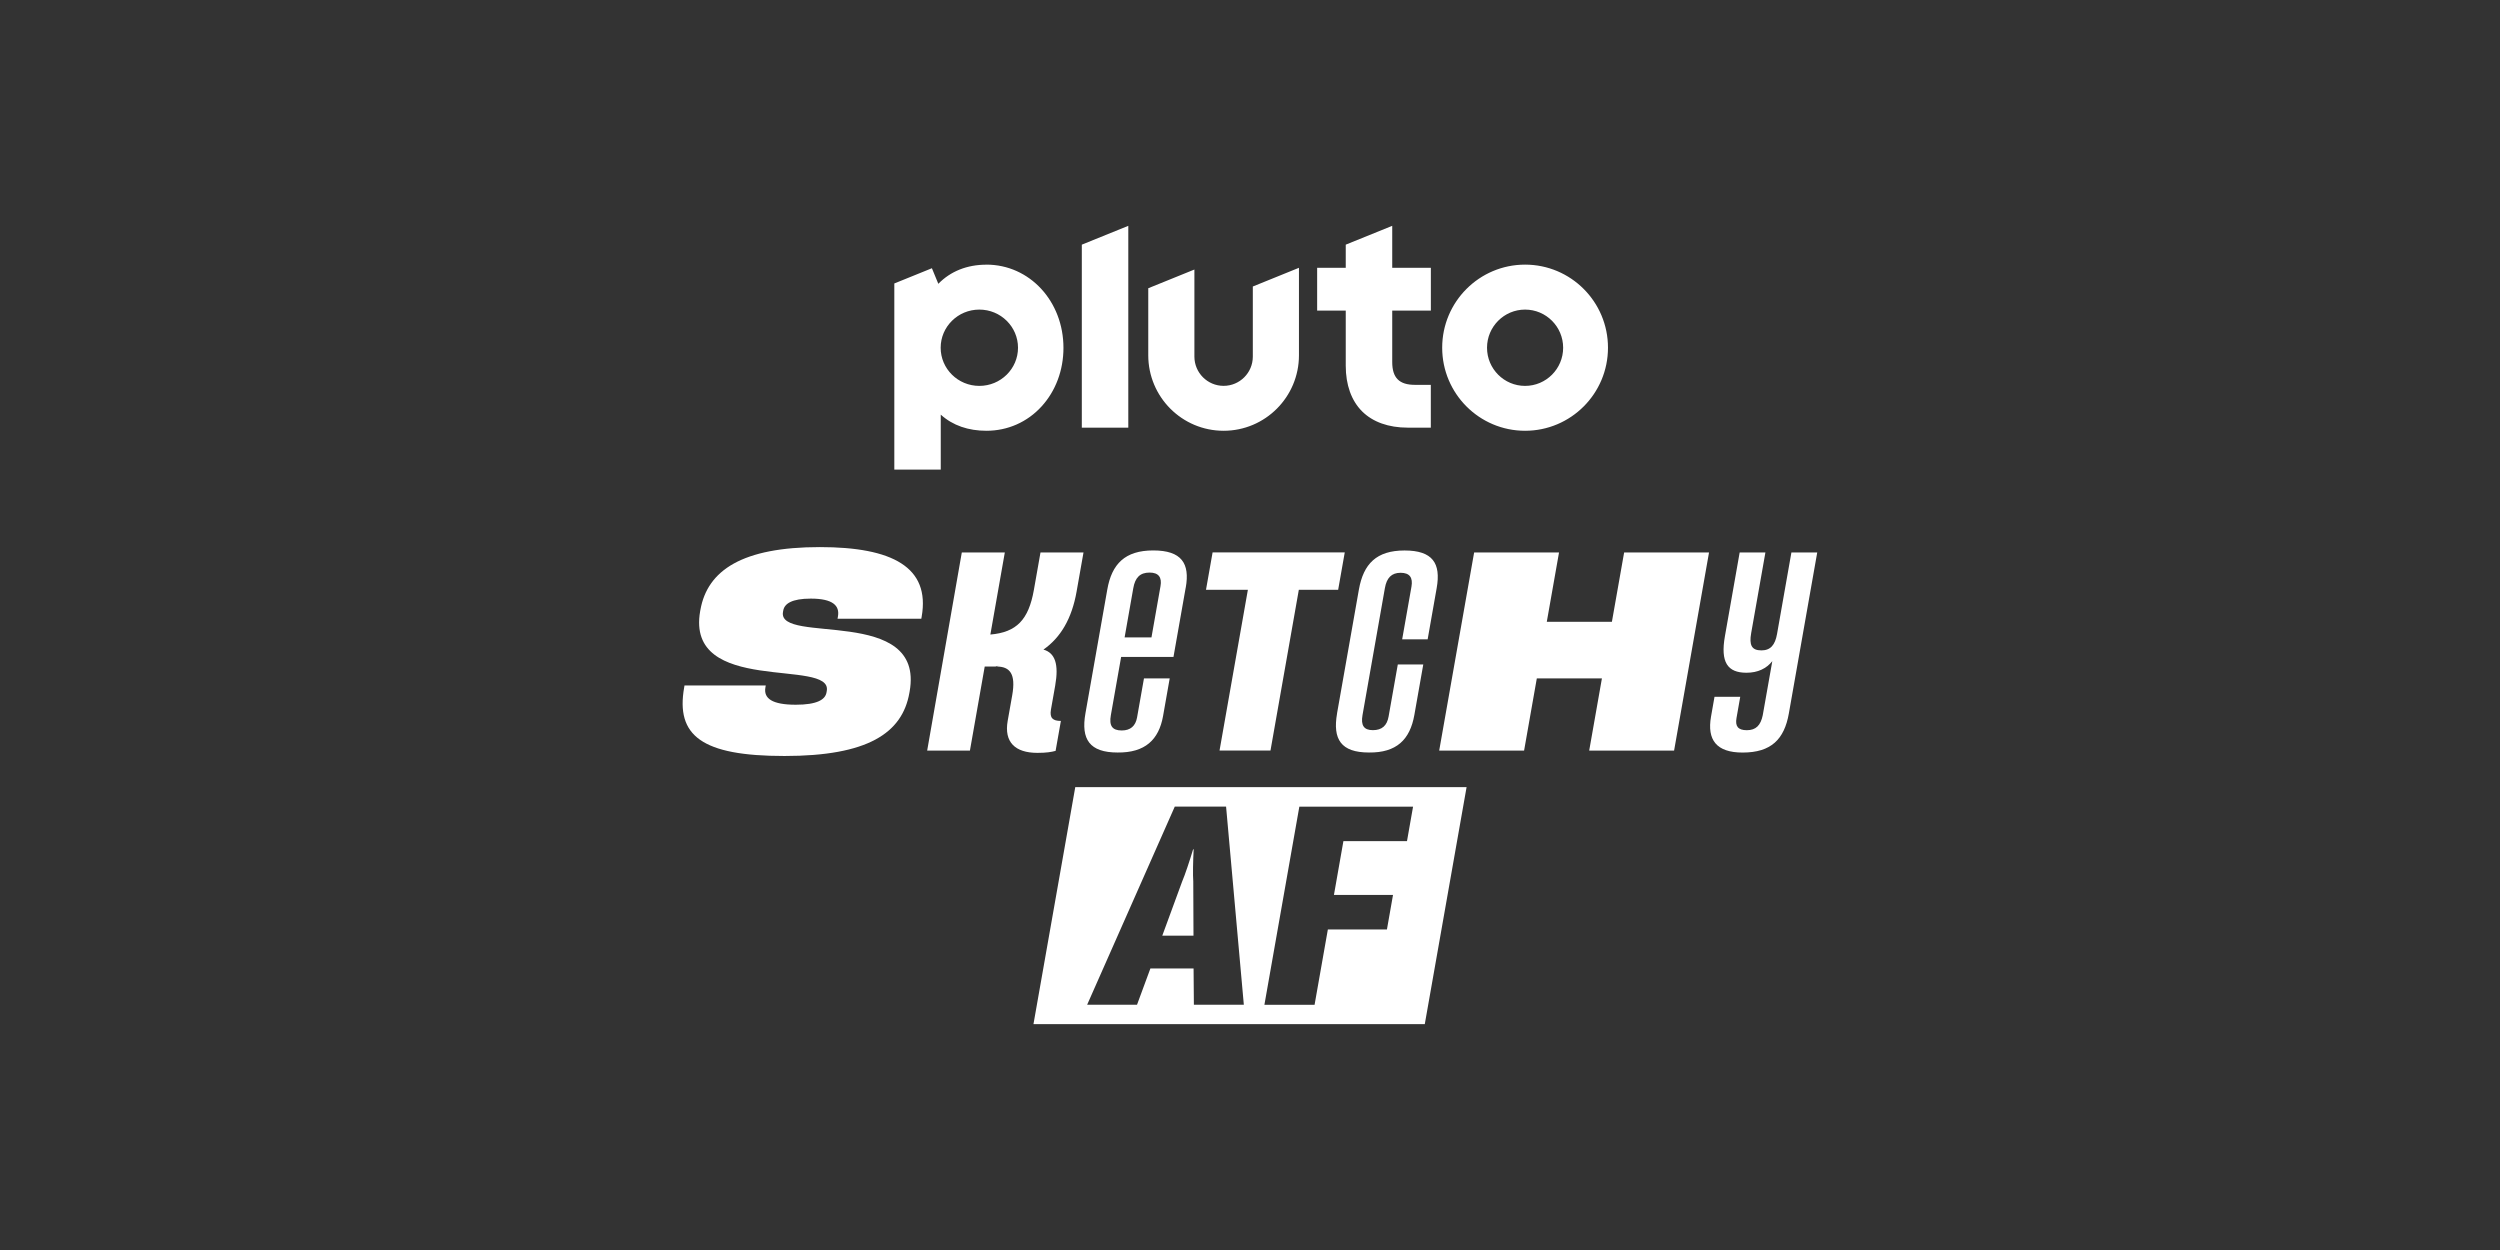
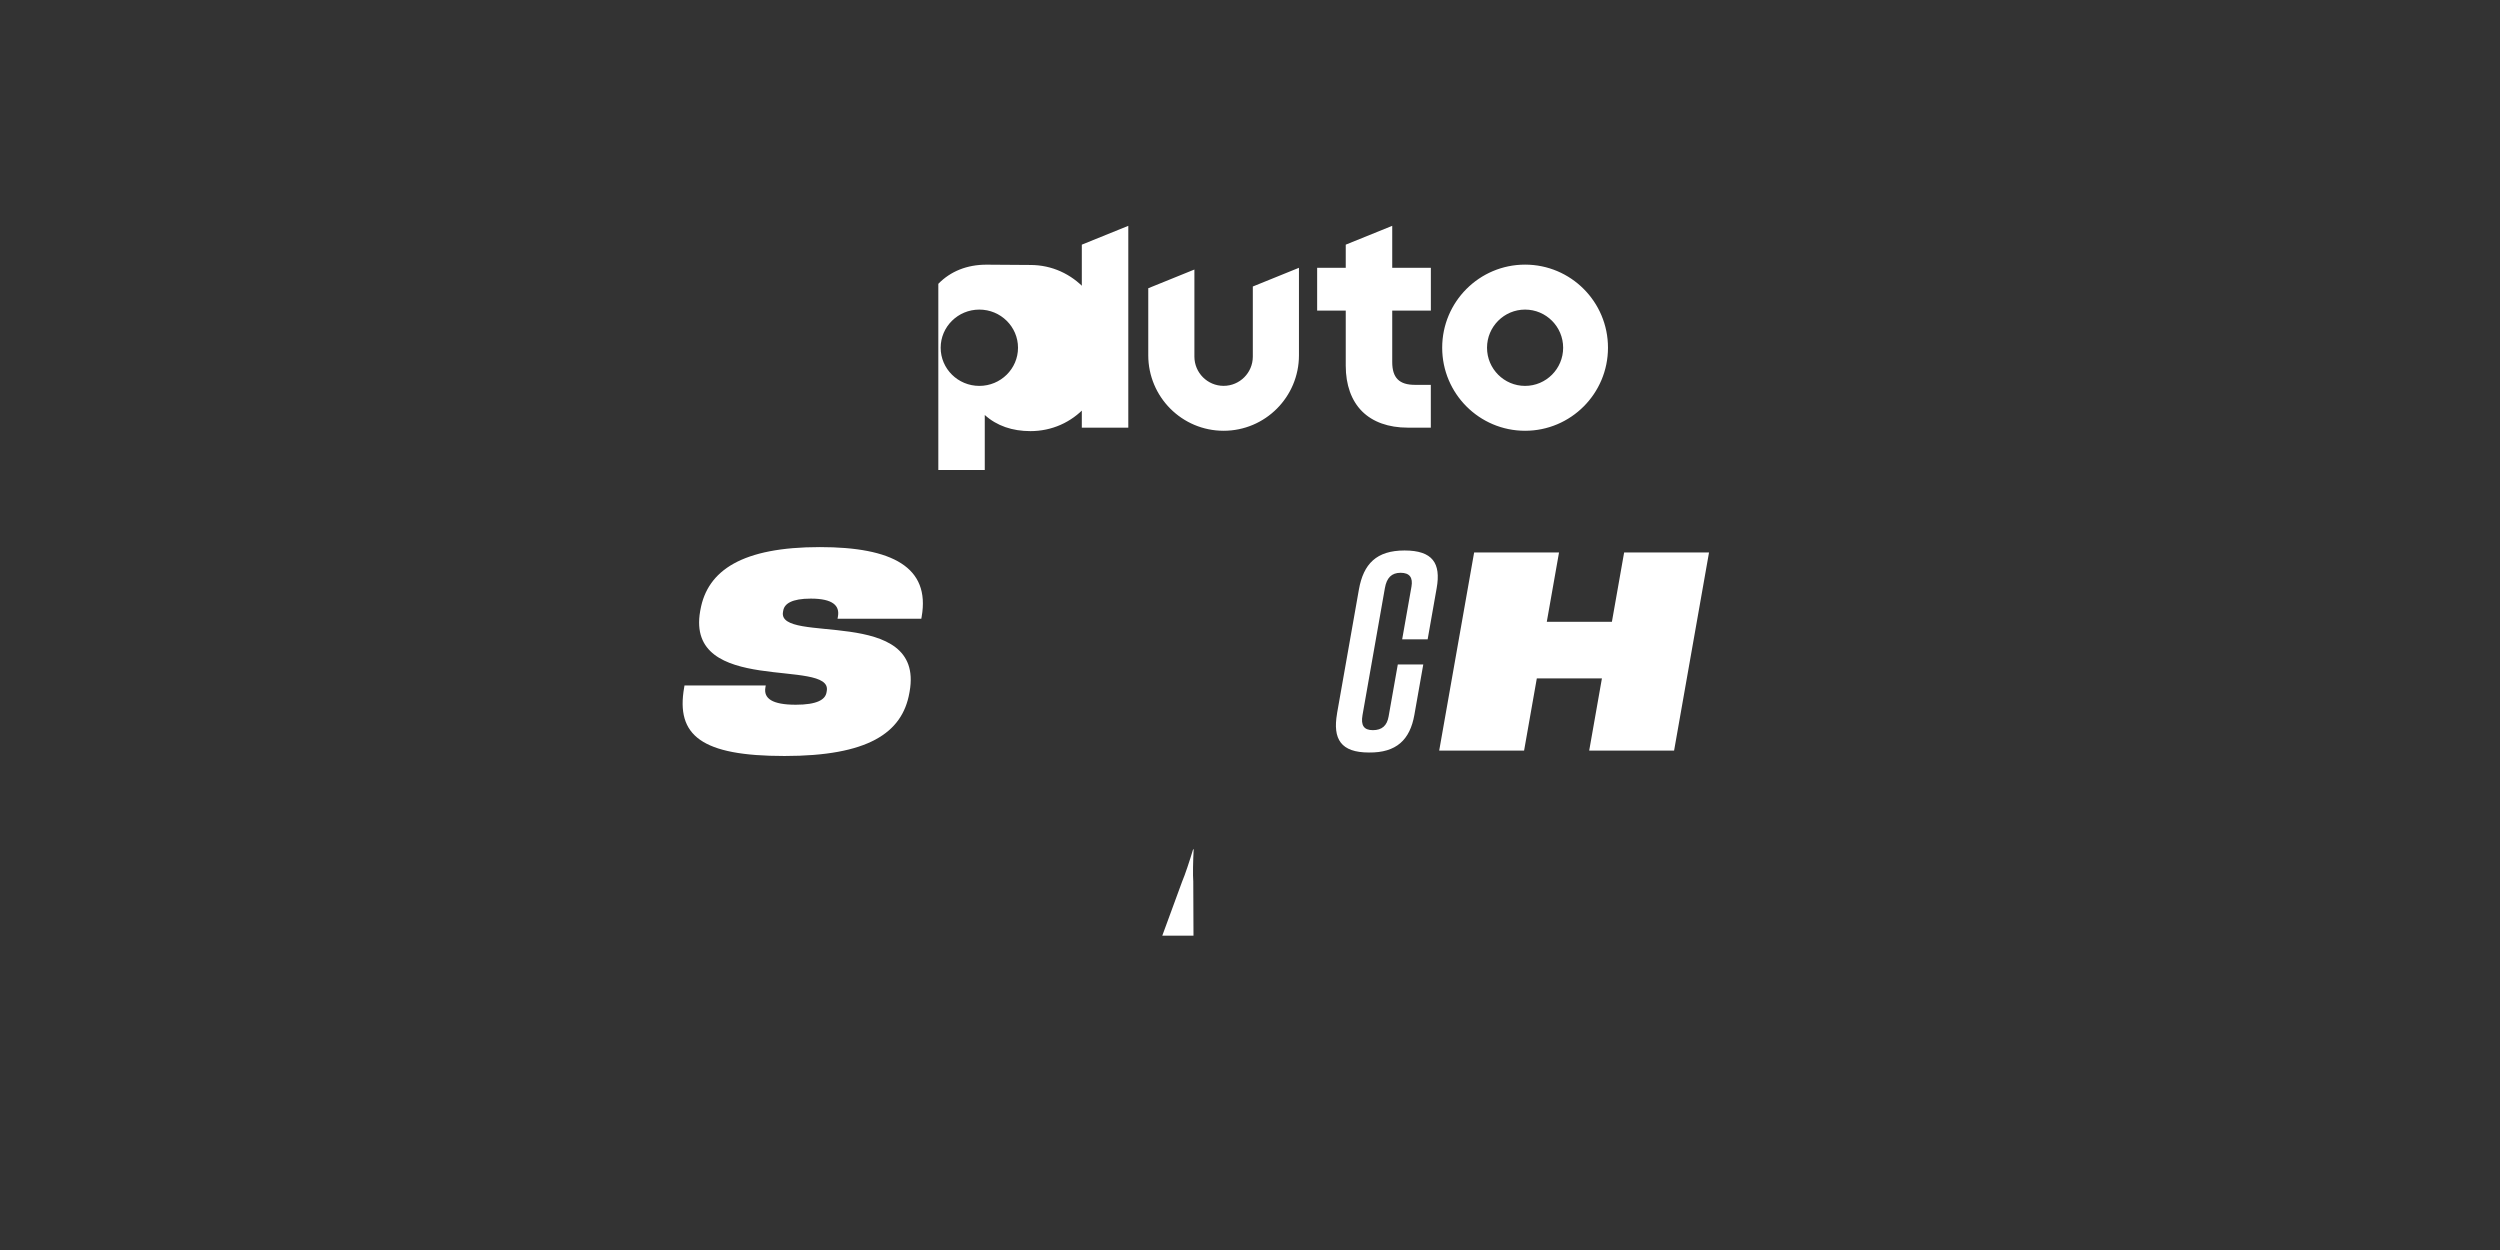
<svg xmlns="http://www.w3.org/2000/svg" id="Layer_5" viewBox="0 0 576 288">
  <rect x="0" y="0" width="576" height="288" fill="#333333" stroke="none" />
  <defs>
    <style>
      .cls-1 {
        fill: #fff;
      }
    </style>
  </defs>
-   <path class="cls-1" d="M351.38,60.97c-10.55,0-19.1,8.57-19.1,19.14s8.55,19.14,19.1,19.14,19.1-8.57,19.1-19.14-8.55-19.14-19.1-19.14ZM351.38,88.91c-4.84,0-8.77-3.94-8.77-8.79s3.93-8.79,8.77-8.79,8.77,3.94,8.77,8.79-3.93,8.79-8.77,8.79ZM320.77,52.03l-10.71,4.34v5.33h-6.59v9.86h6.59v12.72c0,4.4,1.3,8.03,3.76,10.49,2.46,2.46,6.1,3.76,10.52,3.76h5.32v-9.86h-3.65c-3.63,0-5.24-1.62-5.24-5.26v-11.85h8.9v-9.86h-8.9v-9.67ZM288.65,82.16c0,3.72-3.01,6.74-6.73,6.74s-6.73-3.02-6.73-6.74v-20.06l-10.63,4.31v15.44c0,9.61,7.77,17.4,17.36,17.4s17.36-7.79,17.36-17.4v-20.15l-10.63,4.31v16.15ZM249.25,98.53h10.71v-46.5l-10.71,4.34v42.16ZM227.28,60.98c-4.47,0-8.27,1.52-11.09,4.41l-1.48-3.59-8.66,3.51v42.89h10.7v-12.67c2.78,2.52,6.39,3.72,10.52,3.72,4.89,0,9.41-1.99,12.71-5.61,3.25-3.56,5.04-8.35,5.04-13.49,0-10.75-7.8-19.18-17.75-19.18ZM225.64,88.91c-4.92,0-8.91-3.94-8.91-8.79s3.99-8.79,8.91-8.79,8.91,3.94,8.91,8.79-3.99,8.79-8.91,8.79Z" />
+   <path class="cls-1" d="M351.38,60.97c-10.55,0-19.1,8.57-19.1,19.14s8.55,19.14,19.1,19.14,19.1-8.57,19.1-19.14-8.55-19.14-19.1-19.14ZM351.38,88.91c-4.84,0-8.77-3.94-8.77-8.79s3.93-8.79,8.77-8.79,8.77,3.94,8.77,8.79-3.93,8.79-8.77,8.79ZM320.77,52.03l-10.71,4.34v5.33h-6.59v9.86h6.59v12.72c0,4.4,1.3,8.03,3.76,10.49,2.46,2.46,6.1,3.76,10.52,3.76h5.32v-9.86h-3.65c-3.63,0-5.24-1.62-5.24-5.26v-11.85h8.9v-9.86h-8.9v-9.67ZM288.65,82.16c0,3.72-3.01,6.74-6.73,6.74s-6.73-3.02-6.73-6.74v-20.06l-10.63,4.31v15.44c0,9.61,7.77,17.4,17.36,17.4s17.36-7.79,17.36-17.4v-20.15l-10.63,4.31v16.15ZM249.25,98.53h10.71v-46.5l-10.71,4.34v42.16ZM227.28,60.98c-4.47,0-8.27,1.52-11.09,4.41v42.89h10.7v-12.67c2.78,2.52,6.39,3.72,10.52,3.72,4.89,0,9.41-1.99,12.71-5.61,3.25-3.56,5.04-8.35,5.04-13.49,0-10.75-7.8-19.18-17.75-19.18ZM225.64,88.91c-4.92,0-8.91-3.94-8.91-8.79s3.99-8.79,8.91-8.79,8.91,3.94,8.91,8.79-3.99,8.79-8.91,8.79Z" />
  <g id="Sketchy_AF">
    <g id="Sketchy">
      <path class="cls-1" d="M157.63,158.39l.08-.46h18.72l-.08.46c-.45,2.54,1.58,3.98,6.99,3.98,4.89,0,6.79-1.17,7.08-2.8l.07-.39c1.35-7.63-32.62,1.17-29.17-18.39l.05-.26c1.62-9.19,9.73-14.48,27.53-14.48,16.69,0,25.46,4.63,23.45,16.04l-.08.46h-19.3l.09-.52c.44-2.48-1.17-4.11-6.25-4.11-4.37,0-6.08,1.17-6.35,2.74l-.06.33c-1.35,7.63,32.69-1.57,29.18,18.32l-.06.33c-1.64,9.32-9.67,14.54-28.78,14.54s-25.06-4.7-23.11-15.78Z" />
-       <path class="cls-1" d="M244.43,166.09l-1.22,6.91c-.96.26-2.1.46-4.19.46-5.15,0-7.71-2.48-6.85-7.37l1.05-5.93c.86-4.89-.53-6.59-3.6-6.59l.49-.2-.75.2h-2.48l-3.41,19.37h-9.85l7.98-45.65h9.91l-3.33,18.91c6.03-.52,8.81-3.39,10.03-10.3l1.52-8.61h9.91l-1.59,9c-1.1,6.26-3.7,10.63-7.64,13.37,2.67.78,3.59,3.33,2.7,8.35l-.97,5.48c-.34,1.96.45,2.61,2.28,2.61Z" />
-       <path class="cls-1" d="M273.19,135.37l-2.82,15.98h-12.06l-2.37,13.43c-.43,2.41.29,3.52,2.51,3.52,2.02,0,3.18-1.04,3.53-3l1.59-9h5.93l-1.53,8.67c-.97,5.48-4.17,8.48-10.48,8.41-6.46,0-8.46-3.06-7.41-9l5.04-28.56c1.03-5.87,4.06-9,10.59-9s8.47,3,7.49,8.54ZM265.3,146.85l2.08-11.8c.36-2.02-.43-3.13-2.51-3.13-2.22,0-3.34,1.17-3.76,3.59l-2,11.35h6.19Z" />
-       <path class="cls-1" d="M308.31,135.89h-9.06l-6.53,37.04h-11.74l6.53-37.04h-9.65l1.52-8.61h30.45l-1.52,8.61Z" />
      <path class="cls-1" d="M308.05,164.39l5.04-28.56c1.05-5.93,4.06-9,10.52-9s8.42,2.93,7.4,8.67l-2.08,11.8h-5.87l2.14-12.13c.37-2.09-.41-3.2-2.5-3.2s-3.21,1.17-3.62,3.52l-5.16,29.28c-.41,2.35.3,3.46,2.39,3.46s3.25-1.04,3.62-3.13l2.12-12h5.87l-2.05,11.61c-1.01,5.74-4.15,8.74-10.46,8.67-6.46,0-8.39-3.06-7.35-9Z" />
      <path class="cls-1" d="M393.76,127.29l-8.05,45.65h-19.56l2.93-16.63h-15l-2.93,16.63h-19.56l8.05-45.65h19.56l-2.82,15.98h15l2.82-15.98h19.56Z" />
-       <path class="cls-1" d="M418.69,127.29l-6.54,37.1c-1.05,5.93-4.06,9-10.65,9-6.06,0-8.22-2.93-7.28-8.28l.8-4.56h5.93l-.86,4.89c-.32,1.83.29,2.8,2.38,2.8s3.19-1.11,3.67-3.46l2.2-12.45c-1.34,1.7-3.34,2.67-5.95,2.67-4.37,0-6.03-2.41-4.97-8.41l3.4-19.3h5.93l-3.28,18.58c-.48,2.74.08,3.98,2.36,3.98,2.09,0,3.15-1.24,3.6-3.78l3.31-18.78h5.93Z" />
    </g>
    <g id="AF">
      <path class="cls-1" d="M272.36,203.12l-4.57,12.46h7.19l-.05-12.46c-.12-1.5-.05-4.83.09-7.43h-.13c-.78,2.61-1.88,5.93-2.53,7.43Z" />
-       <path class="cls-1" d="M247.74,181.36l-9.63,54.6h90.16l9.63-54.6h-90.16ZM275.07,231.49l-.07-8.35h-9.95l-3.08,8.35h-11.49l20.19-45.65h11.82l4.09,45.65h-11.49ZM324.16,193.8h-14.64l-2.18,12.39h13.61l-1.4,7.96h-13.61l-3.06,17.35h-11.56l8.05-45.65h26.2l-1.4,7.96Z" />
    </g>
  </g>
</svg>